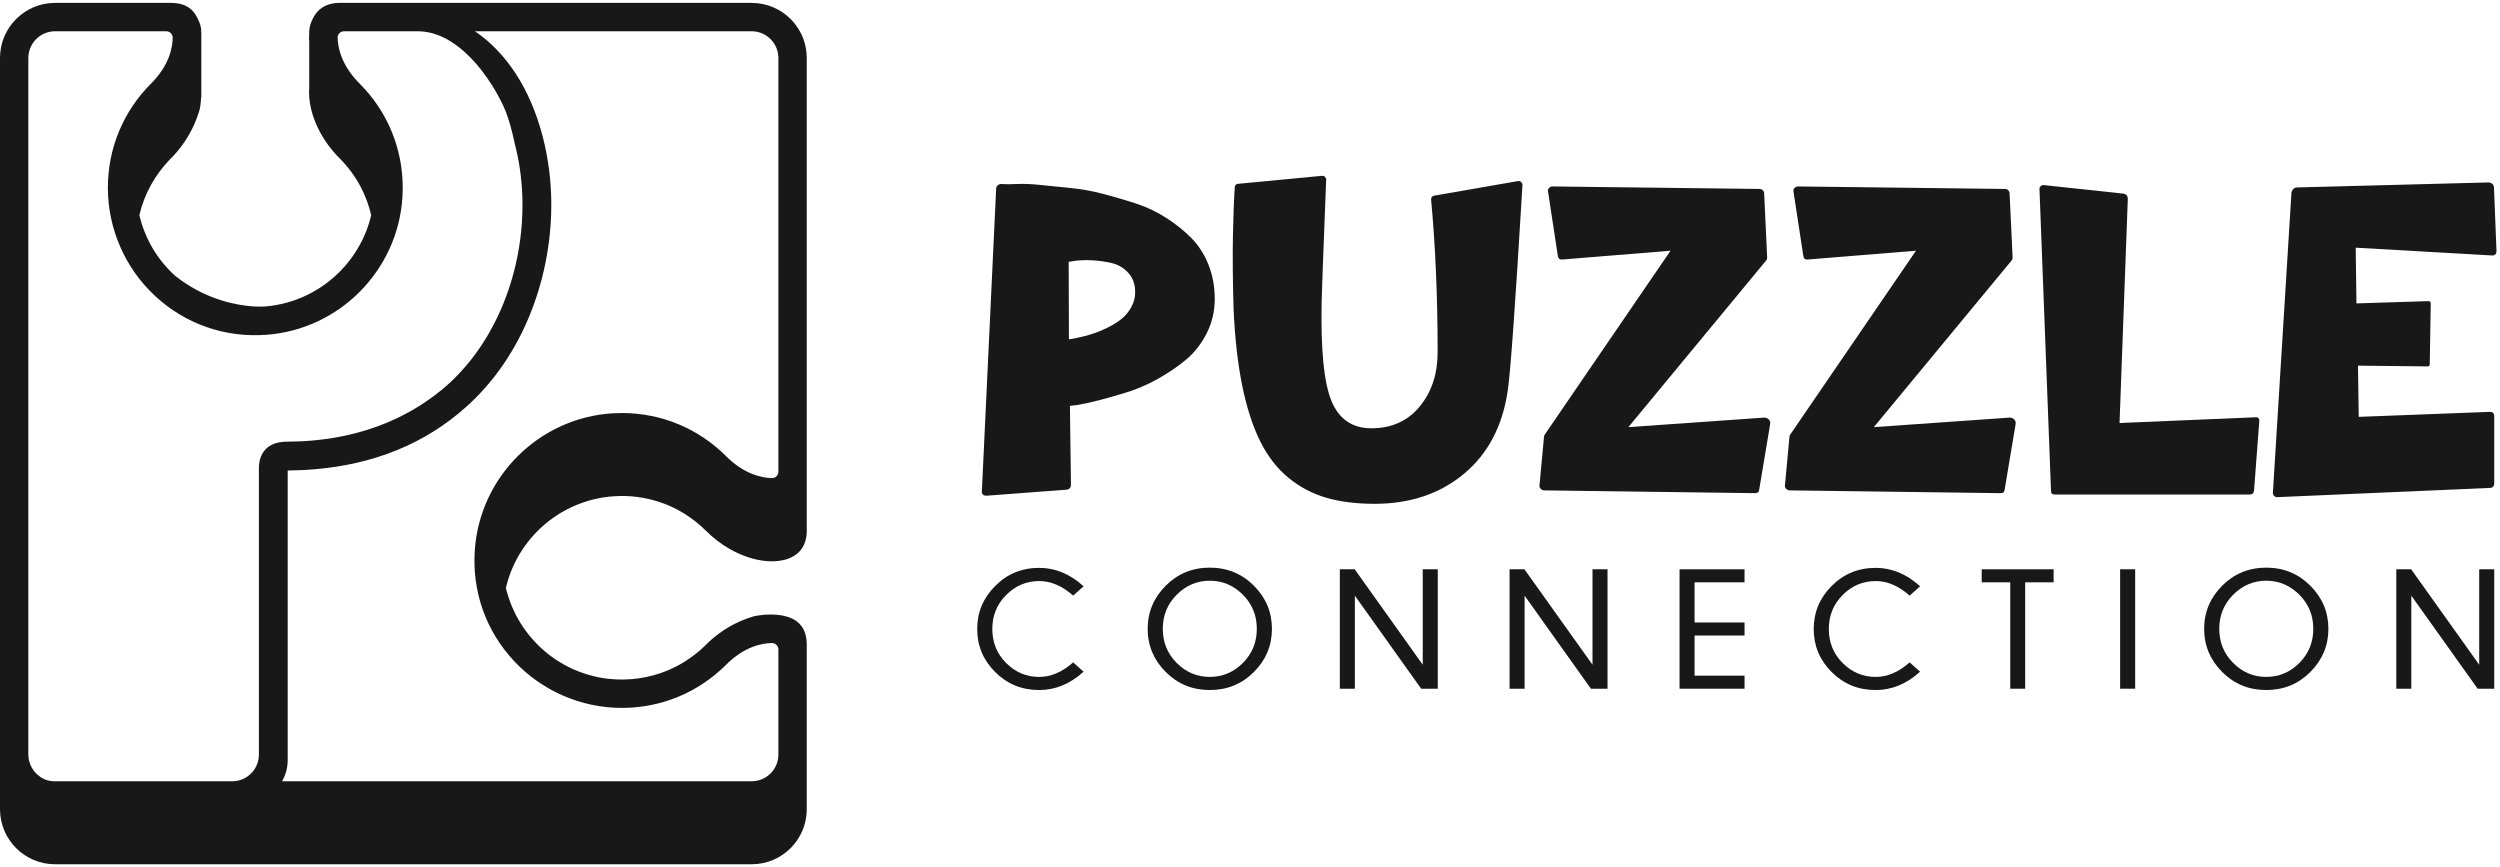
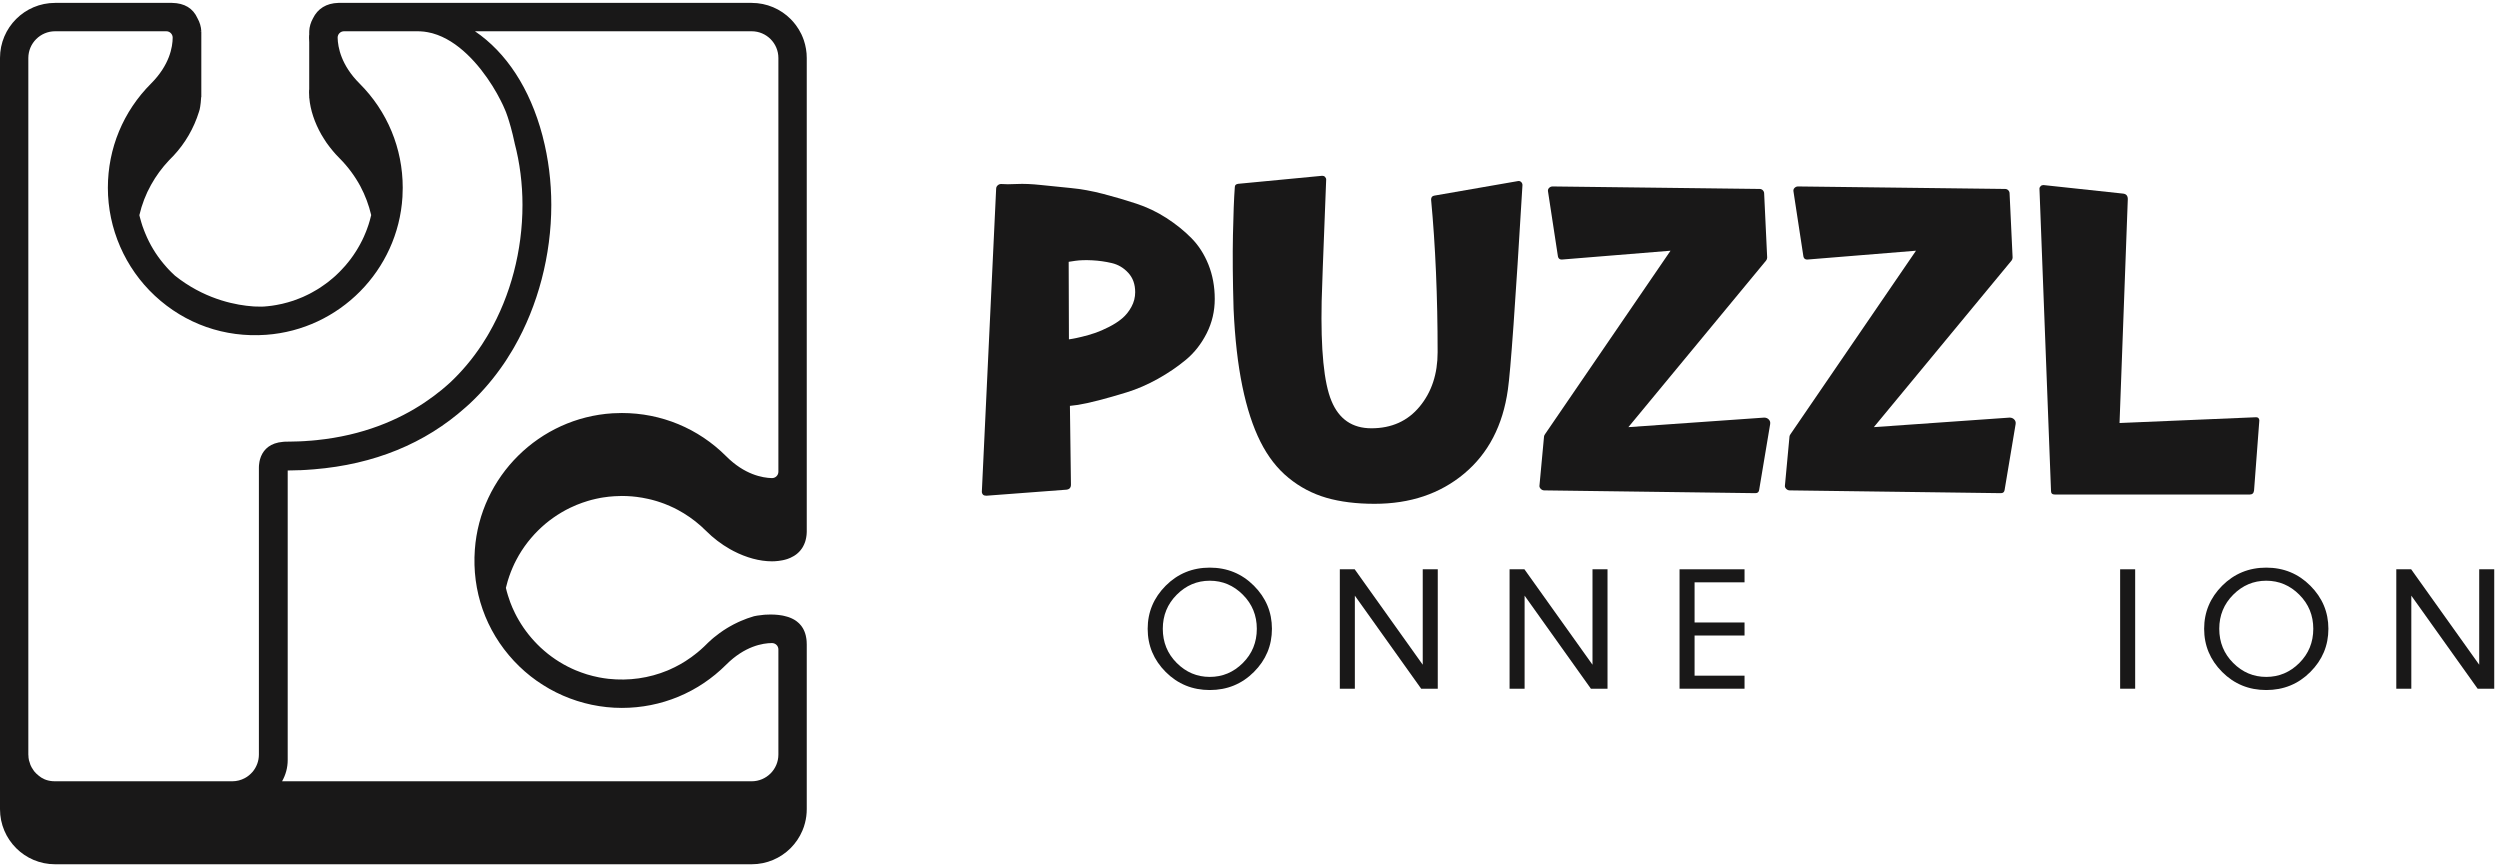
<svg xmlns="http://www.w3.org/2000/svg" width="271" height="94" viewBox="0 0 271 94" fill="none">
  <path d="M55.031 62.996C55.08 62.822 55.136 62.649 55.198 62.479C55.254 62.306 55.316 62.136 55.385 61.969C55.45 61.799 55.522 61.632 55.594 61.468C55.708 61.203 55.833 60.945 55.97 60.69C56.323 60.013 56.735 59.375 57.203 58.773C57.203 58.773 57.203 58.773 57.203 58.77C57.318 58.623 57.435 58.476 57.563 58.332C57.805 58.044 58.063 57.766 58.335 57.498C58.839 56.997 59.388 56.536 59.97 56.127C60.261 55.921 60.559 55.728 60.866 55.548C61.174 55.365 61.491 55.195 61.812 55.041H61.815C62.247 54.832 62.688 54.645 63.143 54.489C63.146 54.489 63.146 54.489 63.146 54.489C63.329 54.423 63.513 54.361 63.699 54.309C63.961 54.227 64.222 54.158 64.49 54.099C64.526 54.09 64.562 54.08 64.598 54.073C64.772 54.034 64.945 53.998 65.122 53.965C65.22 53.949 65.315 53.932 65.413 53.919C65.802 53.857 66.201 53.815 66.6 53.792C66.872 53.772 67.143 53.762 67.411 53.762C67.778 53.762 68.137 53.779 68.494 53.808C68.834 53.838 69.171 53.877 69.505 53.936C69.541 53.939 69.58 53.946 69.616 53.952C69.832 53.988 70.044 54.031 70.257 54.08C70.519 54.135 70.777 54.204 71.035 54.279C71.13 54.305 71.225 54.335 71.317 54.364C71.369 54.381 71.421 54.397 71.47 54.417C71.519 54.43 71.569 54.446 71.614 54.462C71.742 54.505 71.863 54.551 71.987 54.596C72.033 54.616 72.079 54.632 72.121 54.649C72.285 54.711 72.442 54.776 72.602 54.848C72.625 54.858 72.648 54.868 72.664 54.878C72.805 54.94 72.942 55.005 73.08 55.067C73.217 55.136 73.351 55.205 73.485 55.277C74.362 55.748 75.186 56.317 75.945 56.991C76.144 57.167 76.344 57.354 76.537 57.547C77.315 58.328 78.195 58.992 79.118 59.519C79.248 59.594 79.382 59.666 79.517 59.735C80.887 60.445 82.336 60.847 83.674 60.847C83.775 60.847 83.877 60.844 83.975 60.84C84.112 60.834 84.246 60.821 84.377 60.804L84.436 60.795C84.508 60.785 84.583 60.775 84.652 60.762C84.707 60.755 84.766 60.746 84.822 60.733C84.851 60.726 84.881 60.723 84.907 60.716C84.963 60.703 85.018 60.69 85.07 60.677C85.126 60.664 85.178 60.644 85.234 60.631C85.286 60.615 85.339 60.598 85.388 60.582C85.492 60.546 85.591 60.504 85.685 60.464C85.813 60.405 85.931 60.343 86.045 60.275C86.065 60.265 86.084 60.252 86.104 60.239C86.14 60.216 86.176 60.193 86.212 60.167C86.251 60.137 86.29 60.111 86.33 60.082C86.366 60.052 86.405 60.02 86.441 59.99C86.496 59.941 86.549 59.895 86.601 59.843C86.65 59.794 86.699 59.741 86.745 59.686C86.745 59.686 86.745 59.683 86.752 59.679C86.811 59.611 86.863 59.535 86.918 59.46C86.945 59.424 86.971 59.382 86.994 59.342C87.02 59.3 87.046 59.261 87.066 59.215C87.134 59.087 87.196 58.956 87.246 58.816C87.262 58.77 87.278 58.721 87.295 58.672C87.308 58.626 87.321 58.577 87.334 58.528C87.373 58.381 87.403 58.224 87.422 58.063C87.429 58.011 87.435 57.956 87.439 57.9C87.442 57.844 87.445 57.789 87.448 57.73C87.448 57.704 87.452 57.674 87.452 57.648V6.287C87.452 6.117 87.442 5.953 87.432 5.789C87.403 5.459 87.35 5.142 87.272 4.831C87.236 4.674 87.19 4.524 87.138 4.37C87.062 4.144 86.971 3.928 86.873 3.713C86.699 3.359 86.5 3.022 86.267 2.715C86.267 2.715 86.267 2.715 86.264 2.712C86.094 2.483 85.904 2.264 85.702 2.061C84.619 0.981 83.128 0.314 81.479 0.314H36.676C35.38 0.347 34.435 0.939 33.925 1.992C33.686 2.421 33.542 2.895 33.519 3.389H33.542C33.539 3.395 33.539 3.402 33.539 3.412L33.519 3.389V3.66C33.513 3.663 33.513 3.67 33.519 3.673V3.794L33.506 3.827C33.503 3.909 33.5 4 33.5 4.092C33.5 4.249 33.506 4.409 33.519 4.569V9.58C33.513 9.587 33.513 9.59 33.519 9.593V9.714L33.506 9.747C33.503 9.829 33.5 9.921 33.5 10.012C33.5 10.172 33.506 10.329 33.519 10.493V10.637L33.529 10.624C33.64 11.919 34.101 13.289 34.834 14.585C34.854 14.604 34.864 14.63 34.88 14.657C34.962 14.794 35.043 14.931 35.129 15.066C35.129 15.072 35.135 15.072 35.135 15.072C35.217 15.206 35.305 15.34 35.393 15.471C35.505 15.628 35.622 15.785 35.74 15.939C35.848 16.079 35.959 16.22 36.077 16.358C36.178 16.482 36.286 16.609 36.398 16.727C36.528 16.868 36.663 17.012 36.8 17.149C37.716 18.065 38.474 19.095 39.07 20.201C39.593 21.185 39.982 22.229 40.237 23.314C40.195 23.504 40.149 23.697 40.09 23.887C40.005 24.194 39.91 24.492 39.796 24.79C39.763 24.888 39.724 24.989 39.685 25.087C39.649 25.182 39.609 25.277 39.564 25.375C39.489 25.568 39.403 25.758 39.309 25.941C39.309 25.948 39.309 25.951 39.309 25.951C39.224 26.131 39.135 26.304 39.037 26.477C39.031 26.49 39.021 26.51 39.011 26.523C38.968 26.608 38.923 26.69 38.867 26.778C38.811 26.88 38.749 26.988 38.684 27.089C38.641 27.161 38.596 27.233 38.547 27.305C38.38 27.573 38.203 27.825 38.013 28.077C37.954 28.159 37.892 28.24 37.824 28.322C37.699 28.482 37.569 28.646 37.431 28.8C37.3 28.957 37.16 29.11 37.013 29.254C36.947 29.333 36.872 29.408 36.797 29.48C36.725 29.555 36.649 29.627 36.574 29.696C36.424 29.843 36.276 29.984 36.116 30.114C36.041 30.186 35.959 30.252 35.877 30.311C35.691 30.474 35.498 30.625 35.302 30.762C35.168 30.867 35.027 30.965 34.886 31.053C34.716 31.177 34.54 31.289 34.363 31.393C34.187 31.505 34.007 31.606 33.82 31.704C33.64 31.805 33.454 31.904 33.264 31.989C32.983 32.133 32.695 32.254 32.404 32.365C32.011 32.528 31.616 32.662 31.203 32.774C30.798 32.891 30.379 32.989 29.954 33.062C29.653 33.12 29.339 33.16 29.028 33.192C29.002 33.199 28.976 33.199 28.943 33.199C28.842 33.215 28.737 33.222 28.629 33.228C28.603 33.231 28.207 33.258 27.556 33.222C27.504 33.218 27.452 33.215 27.396 33.209H27.39C25.718 33.091 22.605 32.545 19.533 30.314C19.344 30.177 19.151 30.029 18.958 29.876C18.938 29.859 18.918 29.843 18.905 29.823C18.673 29.614 18.451 29.388 18.232 29.159C18.186 29.114 18.143 29.061 18.104 29.019C17.97 28.875 17.849 28.734 17.731 28.587C16.897 27.593 16.23 26.481 15.742 25.287C15.733 25.277 15.729 25.267 15.729 25.254C15.687 25.163 15.648 25.068 15.615 24.97C15.579 24.888 15.546 24.799 15.52 24.708C15.494 24.646 15.474 24.58 15.448 24.518C15.405 24.391 15.366 24.263 15.327 24.132C15.307 24.083 15.291 24.031 15.284 23.982C15.252 23.874 15.219 23.766 15.193 23.658C15.17 23.586 15.15 23.511 15.134 23.439C15.124 23.399 15.118 23.36 15.108 23.321C15.376 22.17 15.801 21.058 16.38 20.027C16.907 19.076 17.558 18.189 18.32 17.381C18.392 17.303 18.467 17.227 18.546 17.149C18.637 17.057 18.725 16.966 18.814 16.874C20.076 15.523 21.018 13.895 21.568 12.122C21.591 12.05 21.613 11.975 21.633 11.899C21.636 11.886 21.643 11.876 21.646 11.86C21.646 11.857 21.646 11.854 21.646 11.854C21.676 11.723 21.721 11.477 21.754 11.163C21.757 11.154 21.757 11.147 21.757 11.14C21.777 10.954 21.797 10.745 21.806 10.519L21.823 10.535V3.389L21.774 3.451C21.77 3.431 21.77 3.408 21.77 3.389H21.823C21.797 2.888 21.653 2.414 21.411 1.986C20.927 0.9 20.004 0.337 18.65 0.314H5.969C2.672 0.314 0 2.986 0 6.287V87.713C0 91.014 2.672 93.686 5.969 93.686H81.479C83.128 93.686 84.619 93.019 85.702 91.939C86.241 91.396 86.68 90.752 86.981 90.039C87.095 89.774 87.19 89.493 87.262 89.208C87.262 89.208 87.262 89.208 87.262 89.205C87.386 88.727 87.452 88.227 87.452 87.713V69.868C87.452 69.75 87.445 69.632 87.439 69.518C87.435 69.466 87.429 69.41 87.425 69.354C87.416 69.299 87.409 69.246 87.403 69.194C87.386 69.086 87.367 68.985 87.344 68.887C87.304 68.733 87.262 68.592 87.206 68.458C87.187 68.412 87.17 68.37 87.147 68.324C87.128 68.281 87.108 68.239 87.085 68.197C87.062 68.154 87.039 68.115 87.016 68.075C86.922 67.915 86.811 67.771 86.683 67.64C86.65 67.604 86.614 67.569 86.578 67.536C86.51 67.474 86.438 67.412 86.366 67.356C86.356 67.349 86.353 67.346 86.346 67.343C86.307 67.313 86.267 67.284 86.222 67.254C86.179 67.228 86.133 67.202 86.091 67.173C86.045 67.147 85.996 67.12 85.95 67.097C85.904 67.075 85.855 67.048 85.803 67.025C85.754 67.003 85.705 66.983 85.649 66.96C85.597 66.937 85.541 66.918 85.486 66.898C85.433 66.882 85.378 66.865 85.326 66.849C85.214 66.813 85.097 66.784 84.972 66.757C84.913 66.741 84.855 66.731 84.789 66.718C84.658 66.695 84.518 66.675 84.377 66.659C84.246 66.646 84.112 66.633 83.975 66.626C83.824 66.62 83.68 66.613 83.54 66.613C83.334 66.613 83.131 66.62 82.941 66.633C82.879 66.639 82.817 66.643 82.758 66.649C82.231 66.695 81.842 66.774 81.744 66.797L81.731 66.8C81.24 66.941 80.763 67.114 80.298 67.317C80.197 67.359 80.092 67.405 79.994 67.454C79.844 67.526 79.693 67.598 79.546 67.673C79.396 67.752 79.252 67.833 79.105 67.915C79.01 67.971 78.915 68.026 78.82 68.082C78.535 68.255 78.257 68.442 77.989 68.638C77.783 68.788 77.58 68.945 77.384 69.106C77.312 69.165 77.24 69.23 77.165 69.292C77.021 69.42 76.88 69.547 76.743 69.678C76.674 69.743 76.606 69.809 76.537 69.881C76.458 69.956 76.38 70.035 76.305 70.107C76.069 70.329 75.83 70.542 75.585 70.741C75.173 71.078 74.741 71.392 74.296 71.673C74.123 71.784 73.943 71.892 73.76 71.994C73.757 71.994 73.757 71.997 73.757 71.997C73.39 72.203 73.017 72.39 72.638 72.56C72.54 72.602 72.445 72.641 72.347 72.687C70.368 73.505 68.186 73.826 65.956 73.584C65.612 73.544 65.272 73.495 64.932 73.427C64.49 73.341 64.055 73.23 63.627 73.103C63.421 73.04 63.221 72.972 63.019 72.897C62.813 72.825 62.606 72.743 62.407 72.661C62.27 72.602 62.139 72.543 62.008 72.484C61.694 72.341 61.39 72.184 61.092 72.017C60.794 71.85 60.5 71.67 60.216 71.477C59.934 71.287 59.656 71.085 59.388 70.872C59.12 70.656 58.858 70.43 58.603 70.195C57.661 69.308 56.866 68.314 56.242 67.238C56.094 66.99 55.957 66.734 55.829 66.476C55.734 66.283 55.64 66.084 55.551 65.884C55.466 65.684 55.385 65.485 55.309 65.282C55.221 65.047 55.139 64.808 55.067 64.566C54.979 64.288 54.904 64.01 54.838 63.725C54.897 63.48 54.959 63.238 55.031 62.999C55.031 62.999 55.031 62.999 55.031 62.996ZM28.306 49.445C28.283 49.501 28.263 49.553 28.247 49.605C28.221 49.671 28.201 49.739 28.181 49.808C28.162 49.886 28.142 49.965 28.126 50.044C28.106 50.161 28.09 50.272 28.08 50.384C28.077 50.42 28.07 50.459 28.07 50.492C28.07 50.528 28.067 50.563 28.067 50.596C28.064 50.649 28.064 50.704 28.064 50.753V81.796C28.064 82.503 27.808 83.147 27.393 83.654L27.387 83.658C27.148 83.939 26.86 84.178 26.533 84.351C26.127 84.567 25.663 84.691 25.169 84.691H5.969C5.865 84.691 5.77 84.688 5.672 84.678C5.027 84.623 4.54 84.384 4.174 84.066L4.154 84.047C4.118 84.024 4.085 83.991 4.049 83.952C4.007 83.926 3.964 83.886 3.922 83.844C3.86 83.779 3.797 83.713 3.732 83.638C3.732 83.638 3.562 83.415 3.425 83.177V83.174C3.379 83.088 3.333 83.01 3.3 82.918C3.264 82.83 3.156 82.487 3.137 82.402C3.13 82.369 3.111 82.189 3.091 82.12V82.075C3.081 82.006 3.078 81.937 3.078 81.868C3.071 81.836 3.071 81.813 3.071 81.796V6.29C3.071 4.687 4.373 3.389 5.976 3.389H18.029C18.411 3.389 18.719 3.699 18.719 4.082C18.712 5.086 18.392 7.036 16.377 9.054C13.355 12.076 11.693 16.086 11.693 20.358C11.693 24.78 13.551 29.048 16.789 32.061C20.073 35.119 24.358 36.62 28.849 36.293C36.79 35.724 43.142 29.3 43.626 21.352C43.646 21.005 43.656 20.668 43.656 20.354C43.656 16.083 41.994 12.069 38.975 9.054C36.973 7.059 36.623 5.106 36.6 4.095C36.59 3.709 36.901 3.389 37.294 3.389H45.288C45.392 3.389 45.494 3.392 45.595 3.399C45.853 3.412 46.109 3.441 46.357 3.49C46.508 3.516 46.658 3.549 46.805 3.588C46.825 3.591 46.848 3.598 46.867 3.605C46.877 3.608 46.89 3.611 46.903 3.614C49.657 4.383 51.924 6.987 53.38 9.309C53.726 9.865 54.027 10.401 54.276 10.899C54.367 11.075 54.449 11.245 54.528 11.412C54.609 11.589 54.685 11.752 54.747 11.912C54.786 12.004 54.822 12.086 54.855 12.171C54.855 12.171 54.855 12.174 54.858 12.184C54.861 12.194 54.864 12.204 54.874 12.22C54.874 12.226 54.878 12.236 54.881 12.246C54.914 12.328 54.966 12.475 55.038 12.688C55.218 13.234 55.512 14.199 55.784 15.497C55.787 15.507 55.787 15.517 55.787 15.523C56.353 17.663 56.637 19.942 56.637 22.215C56.637 27.174 55.345 32.044 53.013 36.097C53.007 36.107 53 36.12 52.994 36.13C52.931 36.241 52.869 36.349 52.804 36.457C52.621 36.764 52.434 37.065 52.238 37.363C52.235 37.366 52.231 37.369 52.228 37.376C51.718 38.148 51.172 38.88 50.586 39.574C50.027 40.238 49.435 40.862 48.81 41.451C48.797 41.464 48.781 41.477 48.768 41.49C48.643 41.608 48.509 41.719 48.382 41.831C48.297 41.906 48.208 41.984 48.12 42.056C48.042 42.125 47.963 42.194 47.885 42.256C47.319 42.717 46.697 43.185 46.014 43.642C43.214 45.51 39.377 47.195 34.317 47.711C34.141 47.728 33.967 47.744 33.787 47.761C33.617 47.773 33.444 47.787 33.267 47.796C33.205 47.803 33.143 47.806 33.078 47.813C32.934 47.819 32.783 47.829 32.636 47.836C32.584 47.839 32.535 47.842 32.482 47.842C32.453 47.846 32.427 47.846 32.397 47.846C32.368 47.846 32.342 47.846 32.312 47.849C32.054 47.859 31.792 47.868 31.527 47.868C31.383 47.875 31.239 47.875 31.092 47.875C31.089 47.875 31.089 47.875 31.086 47.875C31.02 47.875 30.952 47.878 30.89 47.878C30.817 47.882 30.749 47.888 30.68 47.895C29.306 48.006 28.623 48.696 28.306 49.445ZM55.705 71.637C58.721 74.879 62.986 76.737 67.408 76.737C71.68 76.737 75.693 75.072 78.715 72.053C80.733 70.035 82.68 69.714 83.68 69.708C84.066 69.708 84.377 70.015 84.377 70.398V81.793C84.377 83.393 83.079 84.691 81.479 84.691H30.576C30.971 83.998 31.187 83.21 31.187 82.385V50.999C31.321 50.999 31.455 50.995 31.586 50.992C31.874 50.992 32.155 50.982 32.433 50.969H32.453C32.512 50.966 32.571 50.966 32.626 50.966L33.277 50.93L33.496 50.913C33.683 50.9 33.866 50.887 34.039 50.874C40.548 50.341 46.073 48.084 50.456 44.169L50.56 44.078C50.678 43.976 50.796 43.871 50.91 43.764C50.91 43.764 50.949 43.724 50.962 43.715C51.666 43.054 52.34 42.341 52.971 41.592C53.563 40.892 54.132 40.139 54.665 39.355L54.668 39.348L54.864 39.054C55.074 38.733 55.28 38.406 55.479 38.066C55.525 37.994 55.565 37.922 55.607 37.853L55.61 37.847L55.721 37.657C58.325 33.127 59.761 27.642 59.761 22.215C59.761 19.671 59.447 17.182 58.832 14.82C58.822 14.768 58.809 14.719 58.796 14.673C57.445 9.574 54.871 5.685 51.486 3.389H81.479C83.079 3.389 84.377 4.687 84.377 6.287V51.136C84.377 51.528 84.056 51.836 83.667 51.826C82.66 51.8 80.707 51.456 78.715 49.455C75.696 46.436 71.683 44.771 67.411 44.771C67.097 44.771 66.764 44.781 66.414 44.8C58.466 45.288 52.042 51.64 51.473 59.578C51.146 64.069 52.647 68.353 55.705 71.637Z" fill="#191818" />
-   <path d="M112.65 73.378C111.27 73.378 110.076 72.877 109.072 71.876C108.067 70.875 107.567 69.642 107.567 68.177C107.567 66.728 108.067 65.498 109.072 64.494C110.076 63.49 111.27 62.986 112.65 62.986C113.916 62.986 115.142 63.513 116.33 64.563L117.461 63.555C116.006 62.224 114.4 61.557 112.65 61.557C110.766 61.557 109.176 62.211 107.878 63.519C106.576 64.824 105.928 66.378 105.928 68.177C105.928 69.996 106.576 71.552 107.878 72.851C109.176 74.15 110.766 74.8 112.65 74.8C114.4 74.8 116.006 74.136 117.461 72.812L116.33 71.804C115.142 72.854 113.916 73.378 112.65 73.378Z" fill="#191818" />
  <path d="M135.922 63.49C134.617 62.185 133.02 61.531 131.14 61.531C129.262 61.531 127.669 62.185 126.364 63.49C125.063 64.798 124.408 66.355 124.408 68.161C124.408 69.979 125.063 71.539 126.364 72.844C127.669 74.149 129.262 74.8 131.14 74.8C133.02 74.8 134.617 74.149 135.922 72.844C137.227 71.539 137.878 69.979 137.878 68.161C137.878 66.355 137.227 64.798 135.922 63.49ZM134.728 71.866C133.72 72.874 132.523 73.377 131.14 73.377C129.759 73.377 128.566 72.874 127.558 71.866C126.551 70.859 126.047 69.623 126.047 68.161C126.047 66.708 126.551 65.478 127.558 64.468C128.566 63.457 129.759 62.95 131.14 62.95C132.523 62.95 133.72 63.457 134.728 64.468C135.735 65.478 136.239 66.708 136.239 68.161C136.239 69.623 135.735 70.859 134.728 71.866Z" fill="#191818" />
  <path d="M154.225 61.711V72.056L146.849 61.711H145.237V74.656H146.866V64.569L154.055 74.656H155.854V61.711H154.225Z" fill="#191818" />
  <path d="M172.627 61.711V72.056L165.248 61.711H163.638V74.656H165.267V64.569L172.453 74.656H174.255V61.711H172.627Z" fill="#191818" />
  <path d="M189.108 63.124V61.711H182.063V74.656H189.108V73.243H183.692V68.89H189.108V67.477H183.692V63.124H189.108Z" fill="#191818" />
-   <path d="M203.326 73.378C201.946 73.378 200.752 72.877 199.748 71.876C198.744 70.875 198.244 69.642 198.244 68.177C198.244 66.728 198.744 65.498 199.748 64.494C200.752 63.49 201.946 62.986 203.326 62.986C204.589 62.986 205.816 63.513 207.006 64.563L208.138 63.555C206.682 62.224 205.076 61.557 203.326 61.557C201.442 61.557 199.85 62.211 198.551 63.519C197.253 64.824 196.605 66.378 196.605 68.177C196.605 69.996 197.253 71.552 198.551 72.851C199.85 74.15 201.442 74.8 203.326 74.8C205.076 74.8 206.682 74.136 208.138 72.812L207.006 71.804C205.816 72.854 204.589 73.378 203.326 73.378Z" fill="#191818" />
-   <path d="M214.817 61.711V63.124H217.911V74.656H219.53V63.124H222.614V61.711H214.817Z" fill="#191818" />
  <path d="M229.823 61.711V74.656H231.452V61.711H229.823Z" fill="#191818" />
  <path d="M250.439 63.49C249.137 62.185 247.541 61.531 245.66 61.531C243.783 61.531 242.19 62.185 240.885 63.49C239.583 64.798 238.929 66.355 238.929 68.161C238.929 69.979 239.583 71.539 240.885 72.844C242.19 74.149 243.783 74.8 245.66 74.8C247.541 74.8 249.137 74.149 250.439 72.844C251.744 71.539 252.398 69.979 252.398 68.161C252.398 66.355 251.744 64.798 250.439 63.49ZM249.249 71.866C248.241 72.874 247.044 73.377 245.66 73.377C244.28 73.377 243.086 72.874 242.079 71.866C241.072 70.859 240.568 69.623 240.568 68.161C240.568 66.708 241.072 65.478 242.079 64.468C243.086 63.457 244.28 62.95 245.66 62.95C247.044 62.95 248.241 63.457 249.249 64.468C250.256 65.478 250.76 66.708 250.76 68.161C250.76 69.623 250.256 70.859 249.249 71.866Z" fill="#191818" />
  <path d="M268.746 61.711V72.056L261.37 61.711H259.758V74.656H261.387V64.569L268.576 74.656H270.375V61.711H268.746Z" fill="#191818" />
  <path d="M130.999 28.692C130.544 27.56 129.929 26.599 129.148 25.81C128.369 25.019 127.467 24.296 126.443 23.632C125.416 22.971 124.323 22.448 123.162 22.069C122.001 21.686 120.814 21.339 119.6 21.022C118.384 20.705 117.206 20.489 116.061 20.381C114.92 20.273 113.847 20.165 112.84 20.054C111.832 19.946 110.962 19.91 110.226 19.946C109.493 19.982 108.924 19.982 108.525 19.946C108.381 19.946 108.254 19.995 108.146 20.096C108.038 20.194 107.982 20.319 107.982 20.462L106.432 53.301C106.432 53.429 106.478 53.537 106.566 53.629C106.641 53.7 106.759 53.736 106.923 53.736L115.6 53.082C115.927 53.046 116.091 52.866 116.091 52.539L115.979 43.996L116.853 43.888C117.432 43.797 118.181 43.633 119.097 43.397C120.012 43.162 121.026 42.871 122.142 42.527C123.257 42.184 124.379 41.697 125.504 41.072C126.626 40.447 127.646 39.754 128.562 38.992C129.478 38.23 130.227 37.271 130.809 36.12C131.388 34.969 131.679 33.732 131.679 32.407C131.679 31.063 131.45 29.827 130.999 28.692ZM122.645 33.264C122.374 33.762 122.04 34.18 121.641 34.514C121.242 34.851 120.765 35.158 120.212 35.44C119.659 35.721 119.155 35.94 118.701 36.094C118.249 36.247 117.775 36.385 117.288 36.503C116.797 36.62 116.467 36.692 116.293 36.718C116.12 36.745 115.979 36.767 115.872 36.787L115.845 28.381L116.578 28.27C117.088 28.198 117.697 28.182 118.403 28.218C119.11 28.254 119.813 28.352 120.51 28.515C121.21 28.679 121.808 29.032 122.305 29.578C122.806 30.121 123.054 30.821 123.054 31.672C123.054 32.234 122.92 32.764 122.645 33.264Z" fill="#191818" />
  <path d="M164.898 19.736C164.806 19.645 164.698 19.609 164.571 19.625L155.484 21.205C155.249 21.241 155.131 21.385 155.131 21.64C155.602 26.644 155.838 32.159 155.838 38.181C155.838 40.539 155.19 42.501 153.891 44.071C152.596 45.641 150.85 46.426 148.655 46.426C146.588 46.426 145.145 45.435 144.331 43.46C143.513 41.5 143.16 37.899 143.268 32.659C143.268 32.188 143.431 27.789 143.758 19.462C143.758 19.354 143.713 19.256 143.621 19.164C143.549 19.092 143.451 19.056 143.323 19.056L134.208 19.926C133.972 19.962 133.854 20.08 133.854 20.279C133.763 21.496 133.697 23.223 133.652 25.464C133.606 27.704 133.629 30.383 133.72 33.503C133.864 36.712 134.182 39.505 134.672 41.88C135.163 44.258 135.814 46.256 136.631 47.882C137.446 49.504 138.466 50.816 139.693 51.81C140.916 52.811 142.28 53.524 143.785 53.962C145.292 54.397 147.033 54.613 149.008 54.613C152.871 54.613 156.109 53.521 158.722 51.336C161.333 49.151 162.912 46.115 163.455 42.233C163.746 40.241 164.273 32.849 165.035 20.064C165.035 19.936 164.989 19.828 164.898 19.736Z" fill="#191818" />
  <path d="M191.722 45.458C191.597 45.334 191.434 45.268 191.234 45.268L176.516 46.302L191.45 28.237C191.522 28.146 191.561 28.038 191.561 27.91L191.234 20.973C191.234 20.845 191.188 20.734 191.097 20.633C191.005 20.535 190.888 20.482 190.744 20.482L168.299 20.211C168.152 20.211 168.028 20.266 167.917 20.374C167.809 20.482 167.773 20.62 167.809 20.783L168.868 27.721C168.904 28.028 169.078 28.165 169.385 28.129L181.085 27.177L167.482 47.064C167.41 47.172 167.374 47.254 167.374 47.309L166.883 52.585C166.847 52.732 166.893 52.867 167.02 52.994C167.128 53.102 167.256 53.158 167.4 53.158L190.282 53.459C190.518 53.459 190.652 53.347 190.688 53.131L191.885 45.975C191.921 45.775 191.869 45.605 191.722 45.458Z" fill="#191818" />
  <path d="M218.33 45.458C218.202 45.334 218.039 45.268 217.839 45.268L203.124 46.302L218.058 28.237C218.13 28.146 218.166 28.038 218.166 27.91L217.839 20.973C217.839 20.845 217.796 20.734 217.705 20.633C217.613 20.535 217.496 20.482 217.352 20.482L194.907 20.211C194.76 20.211 194.633 20.266 194.525 20.374C194.417 20.482 194.381 20.62 194.417 20.783L195.477 27.721C195.512 28.028 195.686 28.165 195.993 28.129L207.693 27.177L194.09 47.064C194.018 47.172 193.982 47.254 193.982 47.309L193.491 52.585C193.455 52.732 193.501 52.867 193.628 52.994C193.736 53.102 193.864 53.158 194.008 53.158L216.89 53.459C217.126 53.459 217.26 53.347 217.296 53.131L218.493 45.975C218.529 45.775 218.477 45.605 218.33 45.458Z" fill="#191818" />
  <path d="M244.803 45.308C244.748 45.255 244.666 45.229 244.558 45.229L229.758 45.854L230.654 21.584C230.654 21.225 230.484 21.022 230.137 20.986L221.512 20.06C221.388 20.06 221.286 20.099 221.214 20.172C221.123 20.263 221.077 20.351 221.077 20.443L222.33 53.226C222.33 53.481 222.467 53.606 222.739 53.606H243.878C244.149 53.606 244.303 53.462 244.339 53.171L244.911 45.582C244.911 45.471 244.875 45.383 244.803 45.308Z" fill="#191818" />
-   <path d="M270.512 27.557C270.584 27.485 270.62 27.377 270.62 27.23L270.349 20.348C270.349 20.184 270.29 20.047 270.172 19.939C270.054 19.831 269.914 19.776 269.75 19.776L248.993 20.319C248.83 20.319 248.693 20.381 248.585 20.498C248.473 20.616 248.411 20.757 248.392 20.92L246.38 53.429C246.38 53.557 246.426 53.664 246.517 53.756C246.606 53.848 246.707 53.894 246.815 53.894L269.969 52.886C270.077 52.886 270.172 52.84 270.254 52.749C270.335 52.66 270.375 52.559 270.375 52.451V45.105C270.375 44.961 270.329 44.843 270.241 44.752C270.169 44.68 270.057 44.644 269.914 44.644L255.686 45.187L255.604 39.636L263.166 39.718C263.31 39.718 263.385 39.636 263.385 39.472L263.493 32.862C263.493 32.807 263.467 32.754 263.411 32.699C263.375 32.663 263.32 32.643 263.248 32.643L255.44 32.888L255.358 26.85L270.185 27.694C270.313 27.694 270.42 27.648 270.512 27.557Z" fill="#191818" />
</svg>